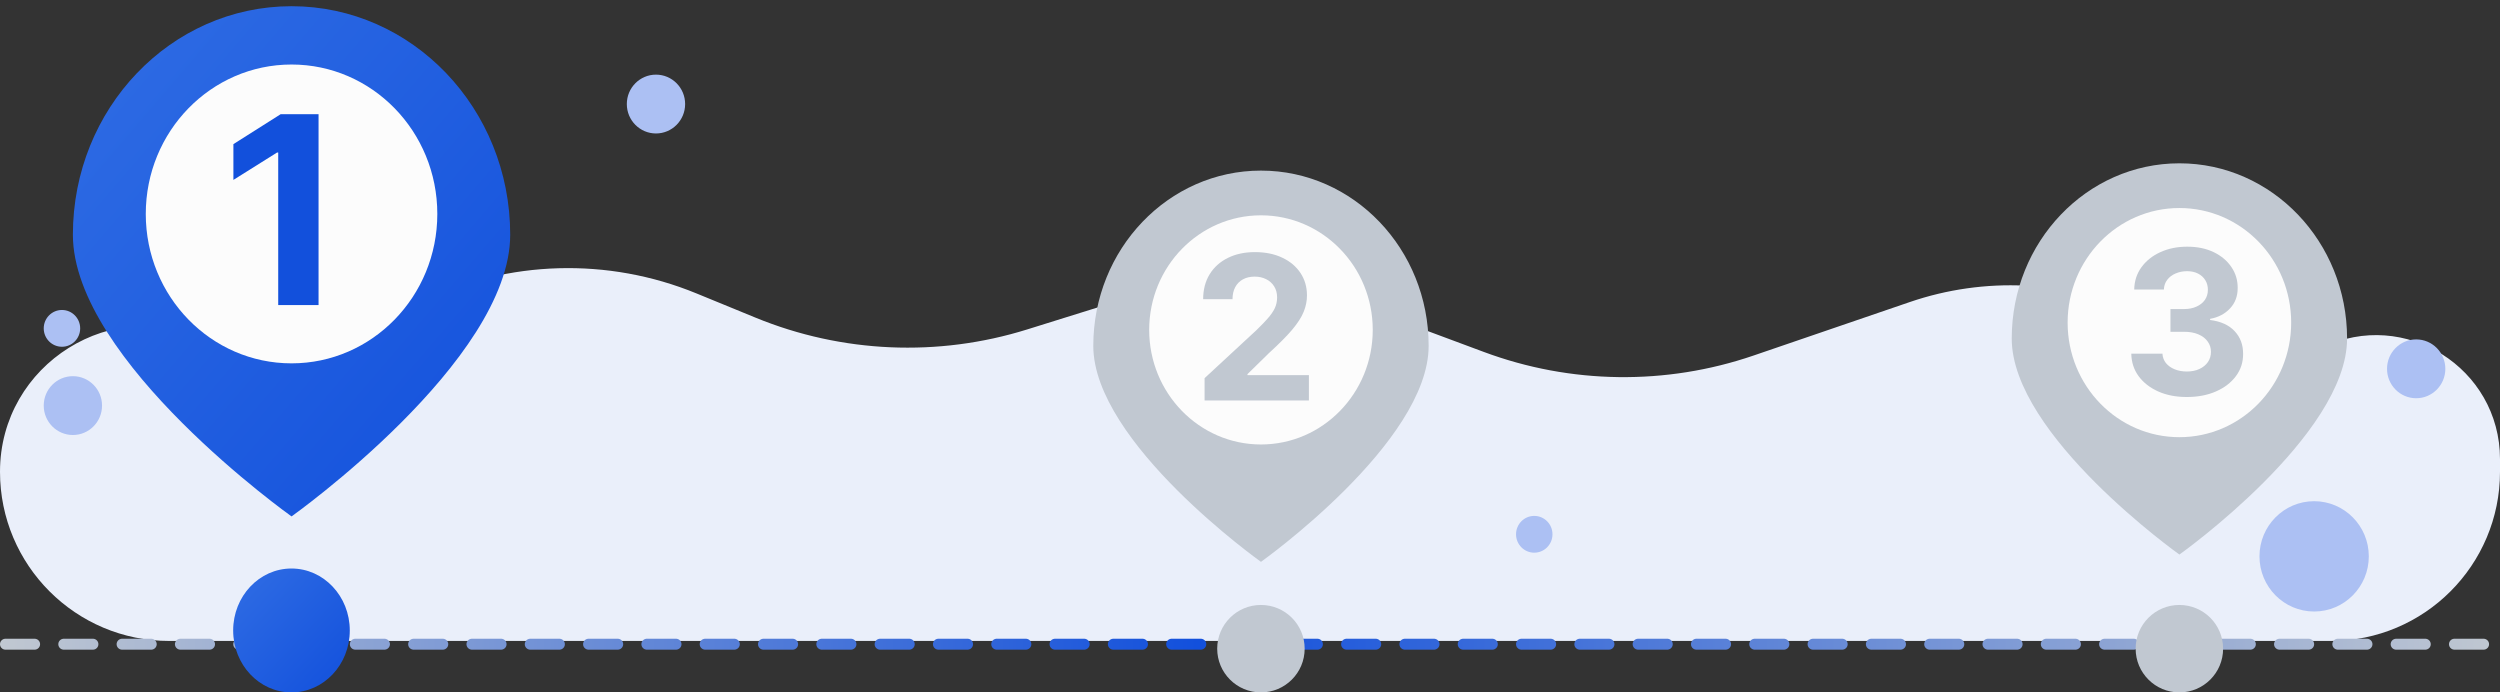
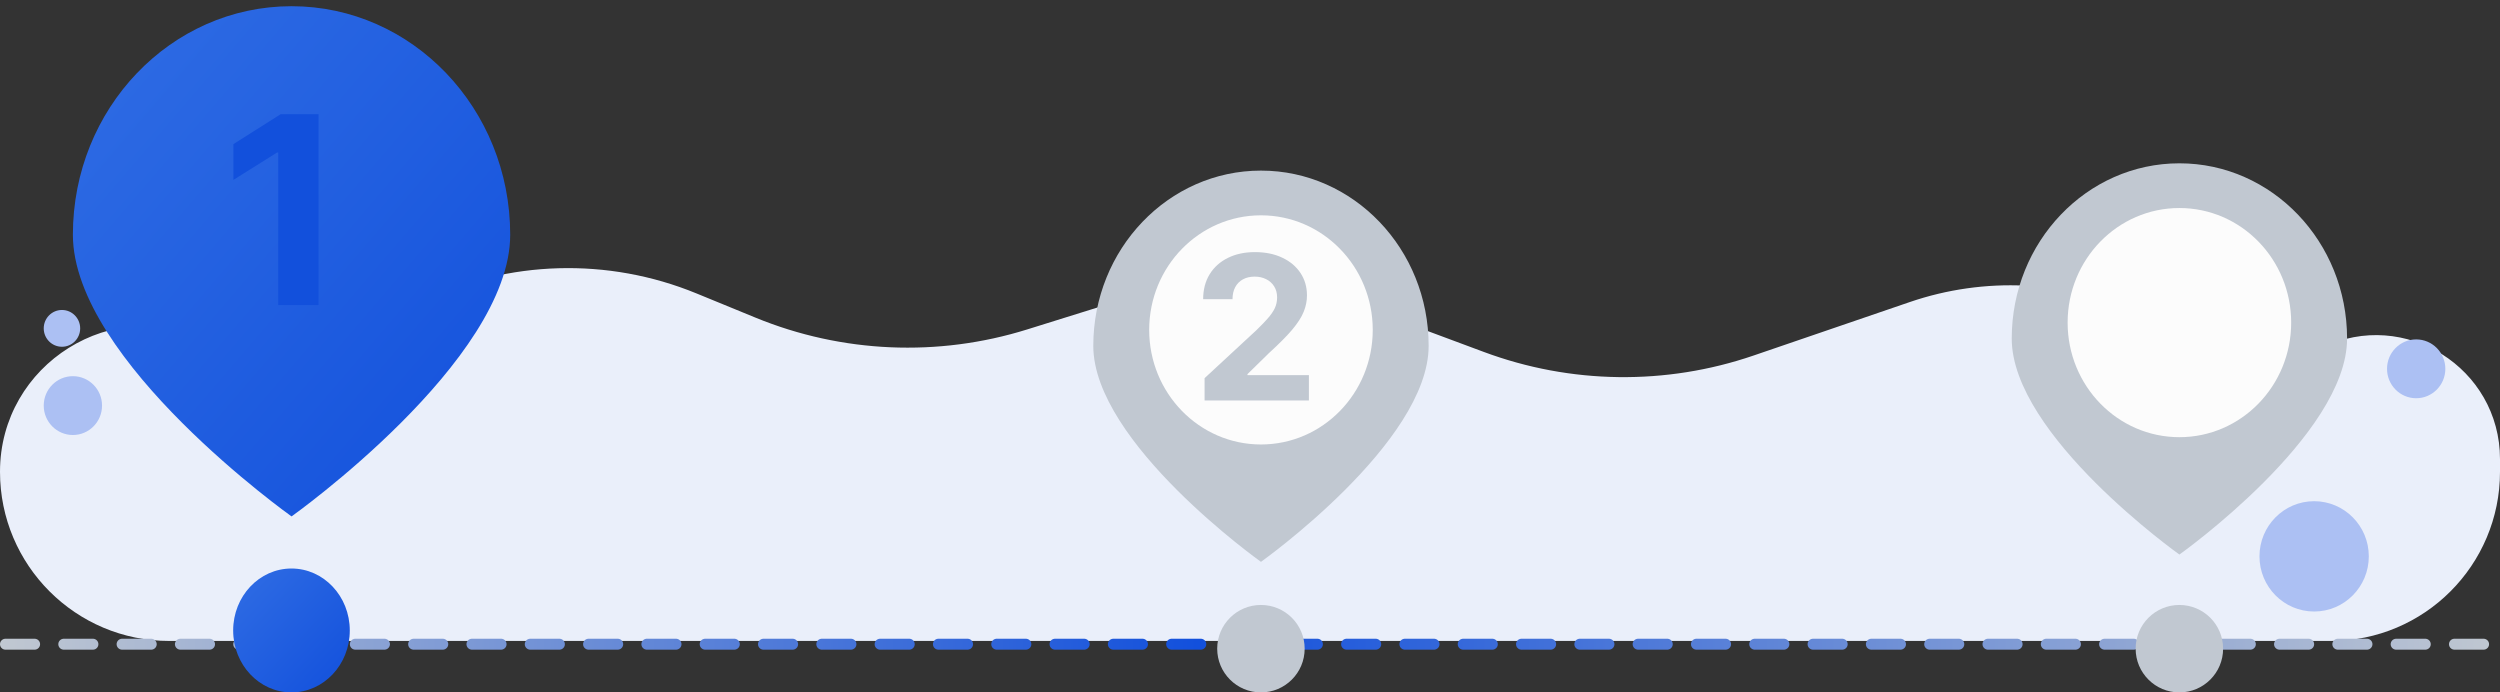
<svg xmlns="http://www.w3.org/2000/svg" width="343" height="95" viewBox="0 0 343 95" fill="none">
  <rect x="0" y="0" width="343" height="95" fill="#333333" stroke="none" />
  <g id="process">
    <g id="BG">
      <path id="Rectangle 34624421" d="M0 64.729C0 49.937 15.553 40.181 28.795 46.773C34.288 49.508 40.736 49.557 46.271 46.908L57.924 41.331C69.751 35.669 83.422 35.279 95.553 40.256L103.661 43.582C115.514 48.445 128.692 49.018 140.922 45.201L152.549 41.573C164.186 37.941 176.699 38.278 188.123 42.531L203.586 48.288C215.494 52.72 228.568 52.894 240.589 48.779L262.023 41.441C272.286 37.927 283.503 38.457 293.39 42.924L304.28 47.844C308.857 49.912 314.114 49.85 318.641 47.675C329.925 42.253 343 50.477 343 62.996V64.729C343 77.546 332.609 87.937 319.792 87.937H23.208C10.391 87.937 0 77.546 0 64.729Z" fill="#EAEFFA" />
      <ellipse id="Ellipse 19212" cx="331.5" cy="50.602" rx="4" ry="4.036" fill="#ACC0F3" />
      <ellipse id="Ellipse 19213" cx="317.5" cy="76.332" rx="7.5" ry="7.568" fill="#ACC0F3" />
-       <ellipse id="Ellipse 19214" cx="210.5" cy="73.305" rx="2.5" ry="2.523" fill="#ACC0F3" />
      <ellipse id="Ellipse 19215" cx="8.5" cy="45.052" rx="2.5" ry="2.523" fill="#ACC0F3" />
      <ellipse id="Ellipse 19216" cx="10" cy="55.647" rx="4" ry="4.036" fill="#ACC0F3" />
-       <ellipse id="Ellipse 19217" cx="90" cy="14.276" rx="4" ry="4.036" fill="#ACC0F3" />
      <line id="Line 531" x1="0.75" y1="88.384" x2="342.25" y2="88.384" stroke="url(#paint0_linear_19267_204423)" stroke-width="1.5" stroke-linecap="round" stroke-dasharray="4 4" />
    </g>
    <g id="Frame 1000003247">
      <g id="Group 427323149">
        <ellipse id="Ellipse 19205" cx="39.99" cy="86.5" rx="8" ry="8.5" fill="url(#paint1_linear_19267_204423)" />
        <g id="Group 427323146">
          <path id="Ellipse 19208" d="M70 32.206C70 49.523 40 70.852 40 70.852C40 70.852 10 49.523 10 32.206C10 14.89 23.431 0.852 40 0.852C56.569 0.852 70 14.89 70 32.206Z" fill="url(#paint2_linear_19267_204423)" />
-           <ellipse id="Ellipse 19211" cx="40" cy="29.352" rx="20" ry="20.5" fill="#FCFCFC" />
-           <path id="1" d="M43.706 15.67V41.852H38.171V20.924H38.017L32.022 24.683V19.774L38.503 15.67H43.706Z" fill="#1250DC" />
+           <path id="1" d="M43.706 15.67V41.852H38.171V20.924H38.017L32.022 24.683V19.774L38.503 15.67H43.706" fill="#1250DC" />
        </g>
      </g>
      <g id="Group 427323148">
        <circle id="Ellipse 19206" cx="173" cy="89" r="6" fill="#C1C8D1" />
        <g id="Group 427323145">
          <path id="Ellipse 19208_2" d="M196.01 47.45C196.01 60.729 173.005 77.085 173.005 77.085C173.005 77.085 150 60.729 150 47.45C150 34.172 160.3 23.407 173.005 23.407C185.71 23.407 196.01 34.172 196.01 47.45Z" fill="#C1C8D1" />
          <ellipse id="Ellipse 19211_2" cx="173.005" cy="45.262" rx="15.336" ry="15.72" fill="#FCFCFC" />
          <path id="2" d="M165.269 54.941V51.882L172.416 45.265C173.023 44.677 173.533 44.148 173.945 43.677C174.363 43.206 174.68 42.746 174.896 42.295C175.111 41.837 175.219 41.344 175.219 40.815C175.219 40.226 175.085 39.72 174.817 39.295C174.549 38.864 174.183 38.534 173.719 38.305C173.255 38.07 172.729 37.952 172.141 37.952C171.527 37.952 170.991 38.076 170.533 38.325C170.076 38.573 169.723 38.929 169.475 39.393C169.226 39.857 169.102 40.409 169.102 41.05H165.073C165.073 39.736 165.37 38.596 165.965 37.629C166.56 36.661 167.393 35.913 168.465 35.384C169.537 34.854 170.772 34.59 172.171 34.59C173.608 34.59 174.86 34.844 175.925 35.354C176.997 35.857 177.83 36.557 178.425 37.452C179.02 38.347 179.317 39.373 179.317 40.53C179.317 41.288 179.167 42.037 178.866 42.775C178.572 43.514 178.046 44.334 177.288 45.236C176.53 46.131 175.461 47.206 174.082 48.461L171.151 51.333V51.471H179.582V54.941H165.269Z" fill="#C1C8D1" />
        </g>
      </g>
      <g id="Group 427323150">
        <circle id="Ellipse 19207" cx="299.01" cy="89" r="6" fill="#C1C8D1" />
        <g id="Group 427323147">
          <path id="Ellipse 19208_3" d="M322.019 46.45C322.019 59.729 299.015 76.085 299.015 76.085C299.015 76.085 276.01 59.729 276.01 46.45C276.01 33.171 286.309 22.407 299.015 22.407C311.72 22.407 322.019 33.171 322.019 46.45Z" fill="#C1C8D1" />
          <ellipse id="Ellipse 19211_3" cx="299.014" cy="44.261" rx="15.336" ry="15.72" fill="#FCFCFC" />
-           <path id="3" d="M300.03 54.47C298.566 54.47 297.262 54.219 296.118 53.715C294.981 53.206 294.083 52.506 293.422 51.618C292.769 50.722 292.432 49.69 292.413 48.52H296.687C296.713 49.01 296.873 49.441 297.167 49.814C297.468 50.18 297.867 50.464 298.363 50.667C298.86 50.869 299.419 50.971 300.04 50.971C300.687 50.971 301.259 50.856 301.755 50.627C302.252 50.399 302.641 50.082 302.922 49.676C303.203 49.271 303.343 48.804 303.343 48.275C303.343 47.739 303.193 47.265 302.892 46.853C302.598 46.435 302.173 46.108 301.618 45.873C301.069 45.638 300.415 45.52 299.657 45.52H297.785V42.403H299.657C300.298 42.403 300.863 42.291 301.353 42.069C301.85 41.847 302.236 41.54 302.51 41.148C302.785 40.749 302.922 40.285 302.922 39.756C302.922 39.252 302.801 38.811 302.559 38.432C302.324 38.047 301.99 37.746 301.559 37.53C301.134 37.315 300.638 37.207 300.069 37.207C299.494 37.207 298.968 37.311 298.491 37.521C298.014 37.723 297.631 38.014 297.344 38.393C297.056 38.772 296.903 39.217 296.883 39.726H292.815C292.834 38.569 293.164 37.55 293.805 36.668C294.445 35.785 295.308 35.096 296.393 34.599C297.484 34.096 298.716 33.844 300.089 33.844C301.474 33.844 302.687 34.096 303.726 34.599C304.765 35.102 305.572 35.782 306.147 36.638C306.729 37.488 307.016 38.442 307.01 39.501C307.016 40.625 306.667 41.563 305.961 42.314C305.261 43.066 304.35 43.543 303.226 43.746V43.903C304.703 44.092 305.827 44.605 306.598 45.442C307.376 46.272 307.761 47.311 307.755 48.559C307.761 49.703 307.431 50.719 306.765 51.608C306.105 52.497 305.193 53.196 304.03 53.706C302.866 54.215 301.533 54.47 300.03 54.47Z" fill="#C1C8D1" />
        </g>
      </g>
    </g>
  </g>
  <defs>
    <linearGradient id="paint0_linear_19267_204423" x1="0" y1="89.134" x2="343" y2="89.134" gradientUnits="userSpaceOnUse">
      <stop stop-color="#C1C8D1" />
      <stop offset="0.479" stop-color="#1250DC" />
      <stop offset="1" stop-color="#C1C8D1" />
    </linearGradient>
    <linearGradient id="paint1_linear_19267_204423" x1="47.99" y1="95" x2="31.021" y2="79.029" gradientUnits="userSpaceOnUse">
      <stop stop-color="#1250DC" />
      <stop offset="1" stop-color="#306DE4" />
    </linearGradient>
    <linearGradient id="paint2_linear_19267_204423" x1="70" y1="70.852" x2="0.824" y2="11.558" gradientUnits="userSpaceOnUse">
      <stop stop-color="#1250DC" />
      <stop offset="1" stop-color="#306DE4" />
    </linearGradient>
  </defs>
</svg>